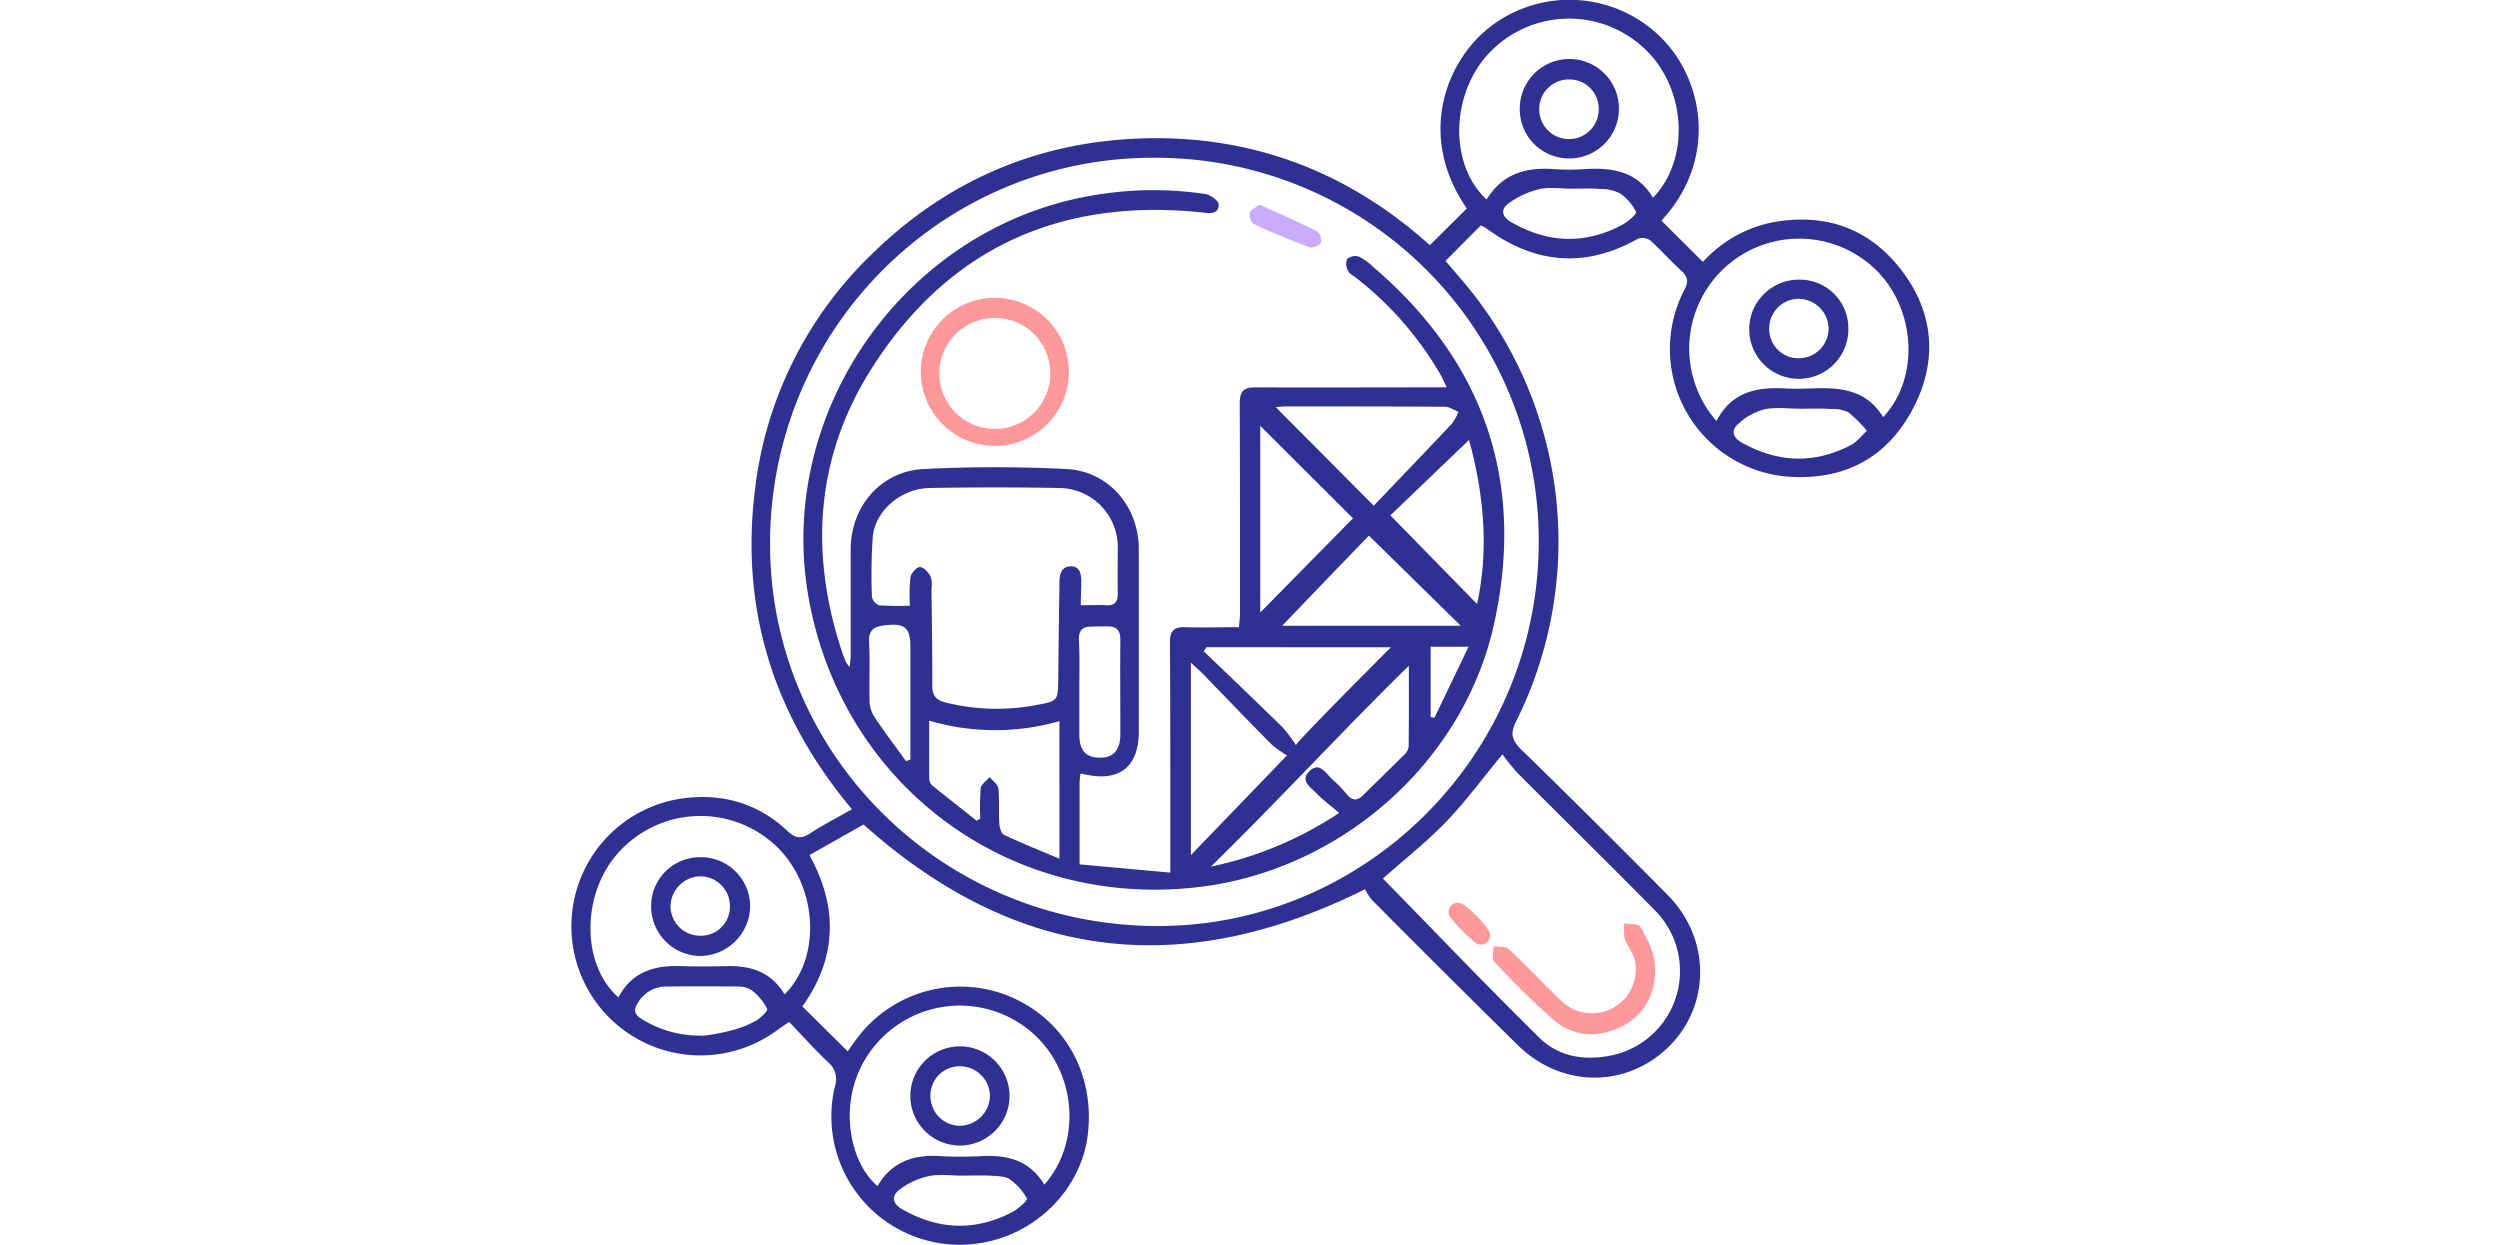
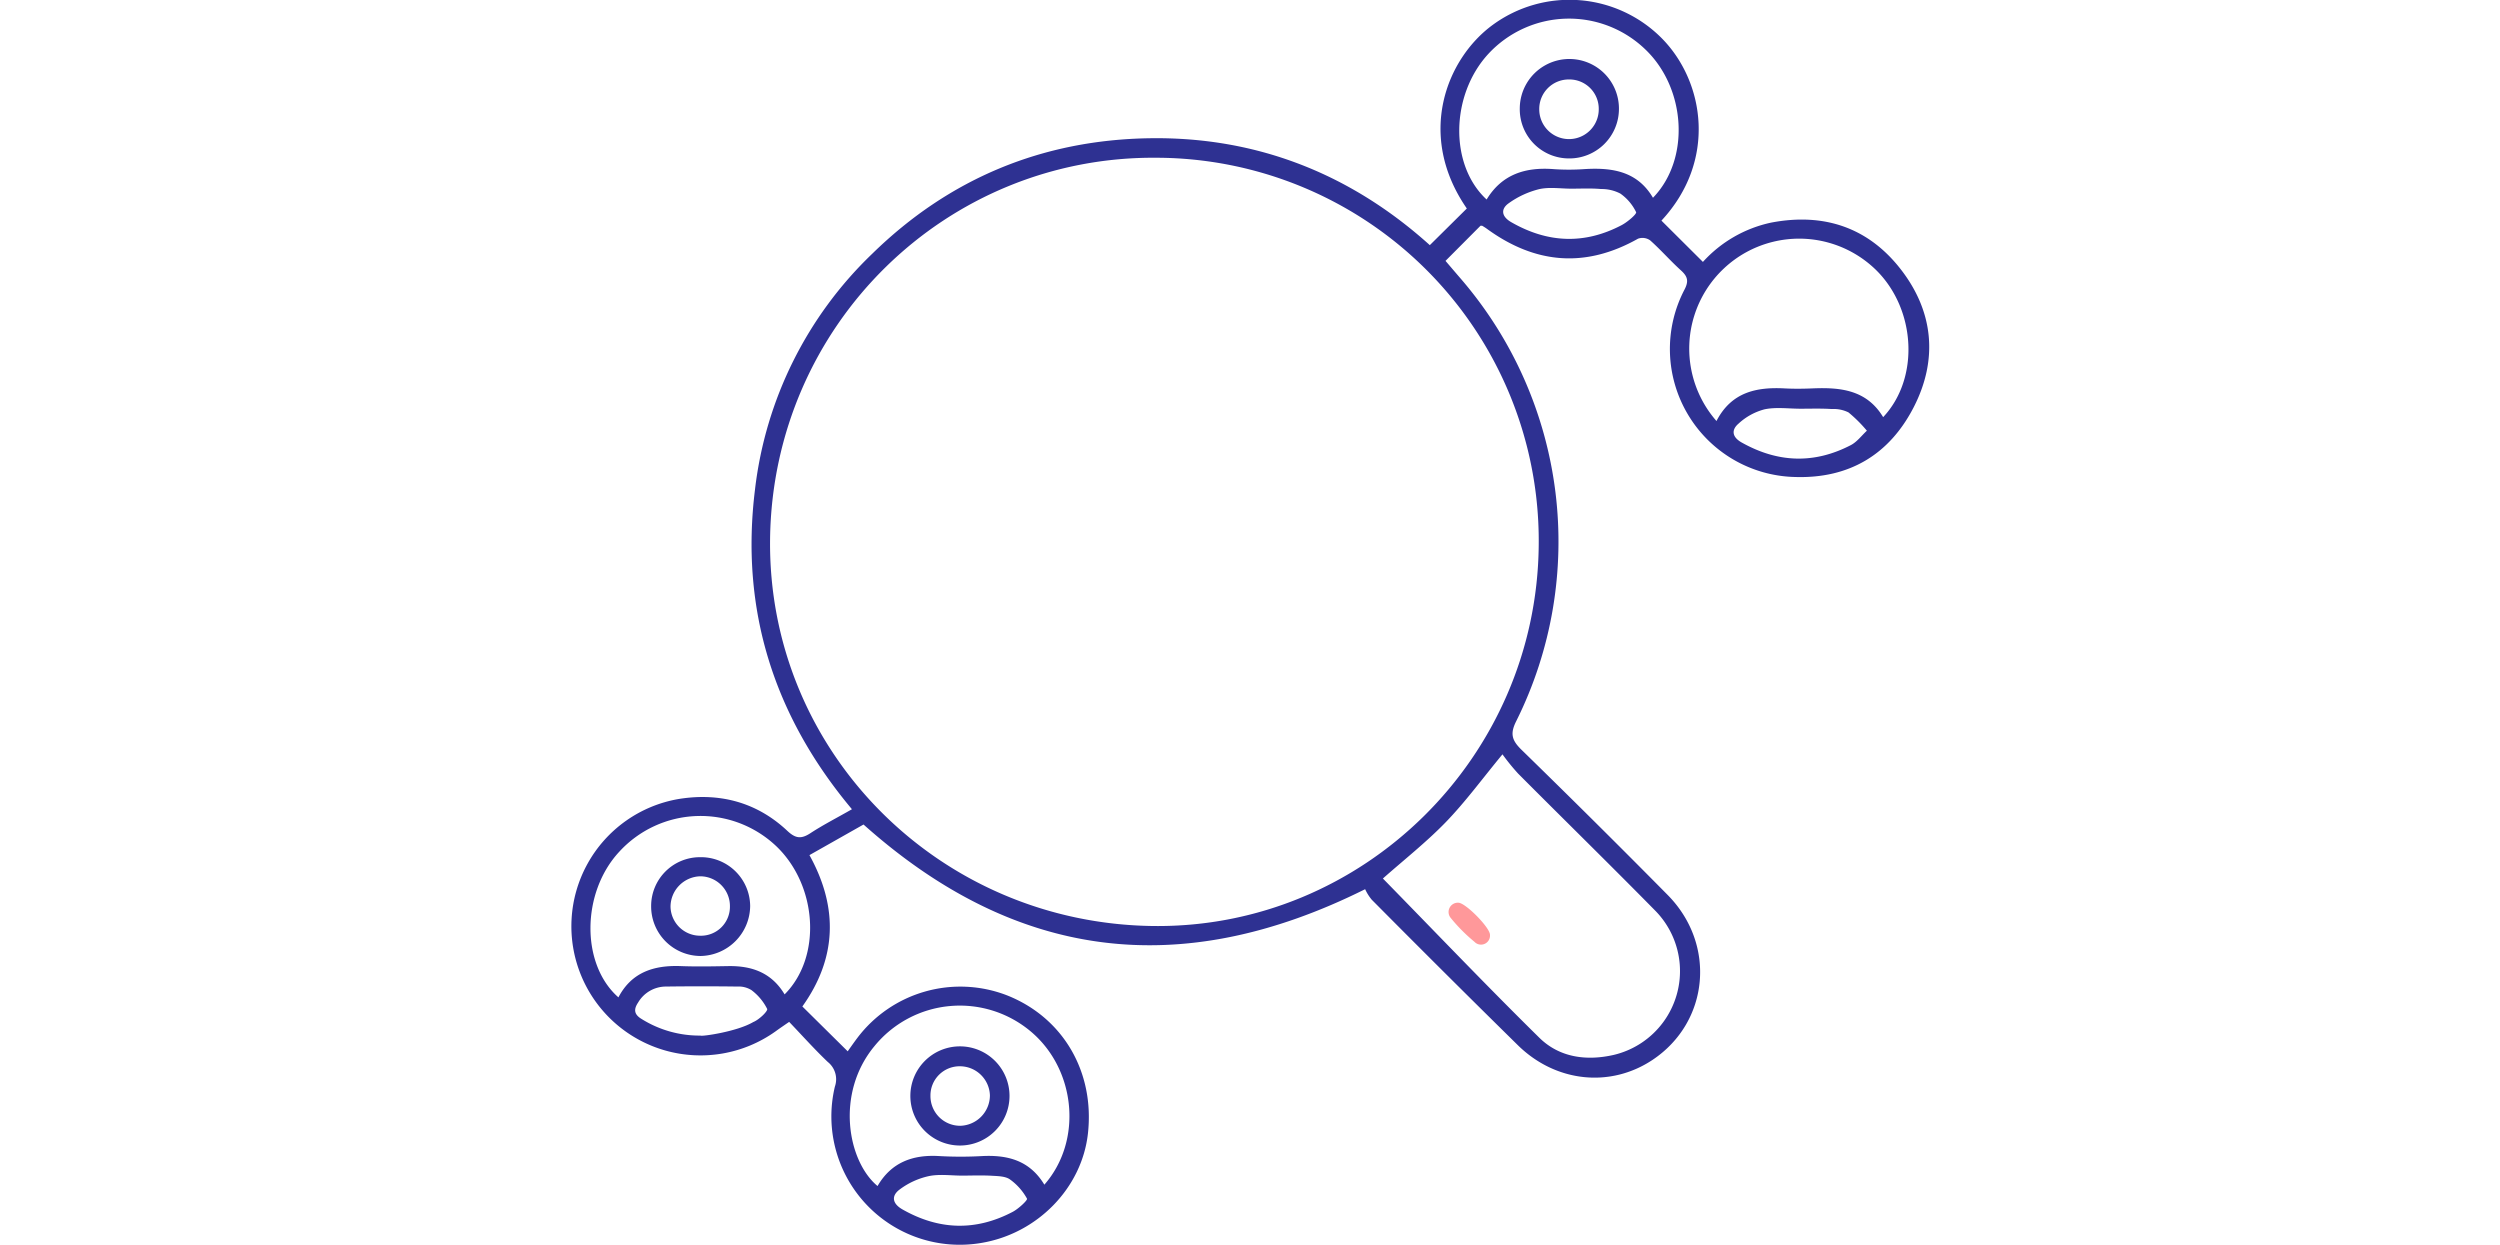
<svg xmlns="http://www.w3.org/2000/svg" height="150" viewBox="0 0 301.25 276.18">
  <defs>
    <style>.cls-1{fill:#2e3192;}.cls-2{fill:#ff989a;}.cls-3{fill:#cbabff;}</style>
  </defs>
  <g id="Layer_2" data-name="Layer 2">
    <g id="Layer_1-2" data-name="Layer 1">
      <path class="cls-1" d="M176.17,197.28c-41,20.44-77.63,15.71-111.29-14.35l-12,6.79c6.51,11.74,6,23-1.57,33.58l10.06,9.95c.56-.79,1.34-1.91,2.16-3a28.64,28.64,0,0,1,33.23-9.4c12.39,4.93,19.42,16.95,17.91,30.62-1.34,12.13-11.25,22.27-23.75,24.31a28.48,28.48,0,0,1-32.39-34.72,4.9,4.9,0,0,0-1.57-5.44c-2.95-2.81-5.67-5.86-8.58-8.9-1.28.88-2.17,1.48-3,2.09a28.65,28.65,0,1,1-21.46-51.55c9.05-1.45,17.29.72,24.06,7.08,1.83,1.72,3.09,1.83,5.09.53,2.89-1.89,6-3.47,9.24-5.33-17.38-20.73-24.82-44.33-21.5-71a86.3,86.3,0,0,1,26-52.24c17.1-16.72,37.79-25.29,61.64-25.63s44.62,8,62.07,23.72l8.21-8.13c-11.26-16.29-4.5-33.19,5.67-40.68a28.83,28.83,0,0,1,37.67,3c9.45,9.65,12.15,27.14-.16,40.37l9.2,9.16a28.45,28.45,0,0,1,15.14-8.72c11.59-2.22,21.47,1,28.74,10.34s8.34,20,2.89,30.61-14.42,15.85-26.27,15.49A28.41,28.41,0,0,1,247,64.3c1-1.9.75-2.94-.74-4.29-2.36-2.13-4.47-4.56-6.85-6.68a2.94,2.94,0,0,0-2.7-.37c-11.71,6.6-22.85,5.6-33.57-2.23-.32-.23-.66-.44-1-.64a1.49,1.49,0,0,0-.38,0L194,57.88c1.12,1.31,2.32,2.72,3.53,4.12A89.31,89.31,0,0,1,209.69,160c-1.38,2.74-1,4.21,1.11,6.29q16.41,16,32.48,32.26c10.87,11,9.21,28.21-3.33,36.59-9.37,6.26-21.48,5-29.87-3.22q-16.32-16.05-32.44-32.3A10.5,10.5,0,0,1,176.17,197.28Zm-46.95,8.17c46.51.52,84.95-37.42,85.46-84.34A85,85,0,0,0,130.15,35c-47-.52-85.34,37.13-86,84.44C43.5,166.49,81.49,204.91,129.22,205.45Zm50.89-10.54C191.6,206.65,203,218.6,214.8,230.22c4.49,4.43,10.49,5.2,16.51,3.83a19.11,19.11,0,0,0,9.23-32c-10.07-10.23-20.32-20.27-30.45-30.44a47.66,47.66,0,0,1-3.45-4.25c-4.53,5.48-8.24,10.57-12.58,15.05S184.64,190.89,180.11,194.91Zm23-150.62c3.39-5.62,8.61-7.24,14.83-6.77a49.08,49.08,0,0,0,6.86,0c6.14-.38,11.75.44,15.23,6.36,8.31-8.57,7.36-24.29-1.71-32.93a24.39,24.39,0,0,0-34.81,1C195.1,21.07,194.82,36.65,203.15,44.29ZM105,262.84c8.55-9.74,7-25.52-2.94-33.93a24.45,24.45,0,0,0-34.74,3.17c-8.75,10.54-5.94,25.59.67,31.06,3.06-5.26,7.81-7,13.66-6.65a84.87,84.87,0,0,0,9.57,0C96.88,256.21,101.75,257.46,105,262.84ZM254.12,93.41c3.3-6.4,8.83-7.56,15.05-7.24,2.09.11,4.19.09,6.28,0,6.2-.26,12,.33,15.65,6.38,8.09-8.6,7.29-23.79-1.45-32.52a24.39,24.39,0,0,0-35.53,33.38ZM47.37,220.62c8.31-8.32,7.29-24.16-1.86-32.89A24.43,24.43,0,0,0,10.66,189c-8.38,9.05-8.53,24.94-.16,32.28,2.94-5.61,7.9-7.15,13.8-6.94,3.58.14,7.17.06,10.76,0C40.16,214.3,44.49,215.81,47.37,220.62ZM221.92,41.86c-2.39,0-4.88-.41-7.15.11A19.65,19.65,0,0,0,208,45.11c-1.75,1.25-1.63,2.91.58,4.18,8.07,4.64,16.23,5,24.48.67,1.31-.68,3.41-2.49,3.23-2.89a10.7,10.7,0,0,0-3.51-4.13,9,9,0,0,0-4.27-1C226.31,41.74,224.11,41.86,221.92,41.86ZM86.8,260.83c-2.49,0-5.06-.39-7.44.11a16.74,16.74,0,0,0-6.51,3c-1.78,1.35-1.67,3.06.69,4.4,8.09,4.59,16.24,4.84,24.45.52,1.29-.68,3.34-2.6,3.16-2.92a12.84,12.84,0,0,0-3.77-4.26c-1-.72-2.65-.74-4-.82C91.18,260.73,89,260.82,86.8,260.83ZM28.73,229.76c.08.25,8-.83,11.68-3,1.29-.51,3.3-2.45,3.09-2.92A11.83,11.83,0,0,0,40,219.66a5.38,5.38,0,0,0-3.12-.78q-7.91-.1-15.82,0a7.18,7.18,0,0,0-6.2,3.56c-1,1.49-.92,2.63.82,3.66A24.21,24.21,0,0,0,28.73,229.76ZM272.8,90.68v0c-2.69,0-5.46-.4-8,.13A13.53,13.53,0,0,0,259,94c-1.55,1.33-1.52,2.93.74,4.19,8,4.49,16.06,4.79,24.2.56,1.36-.71,2.38-2.11,3.55-3.19a30.68,30.68,0,0,0-4.08-4.06,7.43,7.43,0,0,0-3.73-.75C277.38,90.6,275.08,90.68,272.8,90.68Z" />
-       <path class="cls-1" d="M113,171.64c-.07.77-.19,1.45-.19,2.13,0,5.78,0,11.55,0,18l20.13,1.83c0-6.4,0-12,0-17.69,0-11.17,0-22.34-.08-33.5,0-2.53,1-3.34,3.4-3.26,3.87.13,7.74,0,11.92,0,.09-1.16.23-2.1.23-3.05,0-15.56,0-31.11-.06-46.67,0-2.63.9-3.51,3.48-3.49,12.87.07,25.73,0,38.59,0h3.85c-.62-1.27-1-2.21-1.53-3.08a74.42,74.42,0,0,0-18.37-21.06c-.71-.55-1.64-1-2-1.73a3,3,0,0,1-.2-2.59,2.79,2.79,0,0,1,2.56-.56,11.68,11.68,0,0,1,3.15,2.23c24.7,21.1,33.87,47.66,26.89,79.31-6.76,30.61-33.82,54.44-65.15,58.3-42.2,5.2-79.49-22.34-86.94-64.22-7.32-41.18,21.46-82,62.72-89.12a78.34,78.34,0,0,1,25.29-.38c1.16.17,3,1.53,3,2.33,0,2.15-1.89,2-3.59,1.78C108.71,43.83,83.8,54.92,66.8,81.56c-12.61,19.76-14,41.28-6.57,63.42.23.66.5,1.3.79,1.94a9.13,9.13,0,0,0,.77,1.1c.11-1.06.24-1.77.24-2.47,0-7.88,0-15.75,0-23.63,0-9.54,6.68-17.38,16.17-17.86a315.61,315.61,0,0,1,31.67,0c9.37.47,16,8.25,16.08,17.6,0,13.56,0,27.12,0,40.68,0,7.73-4.23,11.14-11.75,9.51C113.85,171.78,113.47,171.73,113,171.64Zm.12-37.36c2.2,0,3.9-.1,5.58,0,2,.15,2.62-.84,2.59-2.67-.06-3.49,0-7,0-10.46a13.12,13.12,0,0,0-12.77-12.88q-14.49-.26-29,0c-6.29.12-12,5-12.58,10.75a117.89,117.89,0,0,0-.19,13.43,2.54,2.54,0,0,0,1.62,1.85,65.91,65.91,0,0,0,6.81.08,39,39,0,0,1,.1-6.28c.15-.91,1.33-2.25,2.11-2.29s1.84,1.16,2.37,2.06a5.85,5.85,0,0,1,.2,2.64c.07,7.18.21,14.35.17,21.52,0,2.17.71,3.26,2.82,3.79a46.84,46.84,0,0,0,20.13.63c5-.92,4.93-.95,5-5.83q.11-10.76.27-21.52c0-1.72.43-3.4,2.47-3.45s2.39,1.68,2.38,3.38S113.08,132.41,113.08,134.28ZM90,182.11l.79-.51a52.32,52.32,0,0,1,.09-6.75c.12-.89,1.33-1.63,2-2.44.66.84,1.81,1.62,1.91,2.52.28,2.56.06,5.18.22,7.76.05.88.42,2.21,1,2.5,3.91,1.85,7.92,3.46,12.33,5.33V160a51.89,51.89,0,0,1-28.89-.11c0,4.53,0,8.6,0,12.67a2.32,2.32,0,0,0,.58,1.63C83.4,176.9,86.72,179.49,90,182.11Zm80.39-1.76c-2-1.72-3.65-2.92-5-4.32s-3.71-2.81-1.62-4.9c2.27-2.25,3.63.43,5.07,1.73a34.78,34.78,0,0,1,3.33,3.43c1.16,1.39,2.25,1.41,3.5.18,3.05-3,6.13-6,9.15-9a3,3,0,0,0,1-1.77c.08-5.93.05-13.44.05-18-14.23,13.93-28.93,29.9-43.92,44.57A81.29,81.29,0,0,0,170.41,180.35Zm7.69-68.15c5.84-6.11,11.62-12.13,17.34-18.21a11.72,11.72,0,0,0,1.46-2.63c-1-.38-2-1.1-3-1.11-11.74-.09-23.48-.08-35.23-.08-.73,0-1.47.1-2.3.17ZM141,143.59l-.66.88c5.88,5.65,11.79,11.28,17.61,17a30.84,30.84,0,0,1,2.88,3.87c-.4-.28,21.06-21.73,21.06-21.73ZM173.48,115,152.9,94.47V135.9C160,128.68,166.8,121.77,173.48,115Zm-14.65,52.6a27,27,0,0,1-3.53-2.53c-5.18-5.25-10.28-10.58-15.43-15.87-.7-.71-1.47-1.36-2.36-2.18v42.7Zm40.4-70-17.46,16.74L201,134C203.69,121.77,202.46,109.47,199.23,97.61Zm-1.84,41.23-20.39-20c-6.34,6.58-13,13.49-19.23,20Zm-84.63,14c0,3.39,0,6.78,0,10.17,0,3.55,1.49,5.13,4.69,5.1,2.89,0,4.39-1.73,4.41-5.18,0-7-.07-14,0-20.94,0-2.09-.79-3-2.7-3-1.29,0-2.57,0-3.86.05-2,0-2.71,1-2.63,3C112.87,145.68,112.76,149.28,112.76,152.87Zm-38.42,16,.94-.29V143.69c0-4.55-1.22-5.5-5.88-4.93-2.37.3-3.44,1.18-3.29,3.8.23,4.17,0,8.36.1,12.53a7.26,7.26,0,0,0,.88,3.66C69.38,162.22,71.9,165.54,74.34,168.91Zm116.37-25.35v15.59l.82.21,7.59-15.8Z" />
-       <path class="cls-2" d="M110.45,82.5a16.43,16.43,0,1,1-32.86,0,16.43,16.43,0,0,1,32.86,0Zm-4.13,0a12.31,12.31,0,0,0-24.61,0,12.31,12.31,0,1,0,24.61,0Z" />
-       <path class="cls-3" d="M152.72,45.4c4.48,2,8.77,3.88,12.94,6a2.58,2.58,0,0,1,.66,2.48,2.65,2.65,0,0,1-2.42,1c-4.18-1.56-8.32-3.27-12.38-5.13a2.76,2.76,0,0,1-1-2.44C150.69,46.58,151.82,46.12,152.72,45.4Z" />
-       <path class="cls-2" d="M238.94,208.84a14.65,14.65,0,0,1,.13,13,13,13,0,0,1-6.19,6c-5.21,2.53-10.52,2.14-14.9-1.55a167,167,0,0,1-13.2-13c-.58-.6-.11-2.21-.13-3.35,1.14.18,2.67,0,3.37.61,3.94,3.67,7.63,7.6,11.5,11.34a9.74,9.74,0,0,0,16.5-8.78c-.36-1.68-1.68-3.12-2.24-4.79a12.1,12.1,0,0,1-.12-3.47c1.22.23,3.12.05,3.55.76C237.85,206.7,238.42,207.79,238.94,208.84Z" />
      <path class="cls-2" d="M203.87,207.42a2,2,0,0,1-3.45,1.53,36.76,36.76,0,0,1-5.24-5.27,2.06,2.06,0,0,1,1.67-3.4C198.45,200.29,203.92,205.85,203.87,207.42Z" />
      <path class="cls-1" d="M221.37,35.15A10.91,10.91,0,0,1,210.48,24a11,11,0,0,1,22,.18A11,11,0,0,1,221.37,35.15Zm0-17.52a6.54,6.54,0,0,0-6.57,6.66,6.6,6.6,0,0,0,13.2-.06A6.51,6.51,0,0,0,221.41,17.63Z" />
      <path class="cls-1" d="M86.27,254.15a11,11,0,1,1,11-11A11,11,0,0,1,86.27,254.15Zm-6.54-11a6.58,6.58,0,0,0,6.63,6.62A6.76,6.76,0,0,0,92.92,243a6.67,6.67,0,0,0-6.57-6.43A6.47,6.47,0,0,0,79.73,243.14Z" />
-       <path class="cls-1" d="M272.26,62.05a10.77,10.77,0,0,1,11.12,10.8,11,11,0,1,1-11.12-10.8Zm.14,17.43A6.62,6.62,0,0,0,279,72.83a6.72,6.72,0,0,0-6.78-6.53,6.55,6.55,0,0,0-6.4,6.54A6.47,6.47,0,0,0,272.4,79.48Z" />
      <path class="cls-1" d="M28.56,190.18A10.93,10.93,0,0,1,39.73,201a11.2,11.2,0,0,1-11,11.1A11,11,0,0,1,17.76,201,10.83,10.83,0,0,1,28.56,190.18Zm6.68,10.92a6.61,6.61,0,0,0-6.57-6.68,6.78,6.78,0,0,0-6.61,6.72,6.57,6.57,0,0,0,6.49,6.46A6.43,6.43,0,0,0,35.24,201.1Z" />
    </g>
  </g>
</svg>